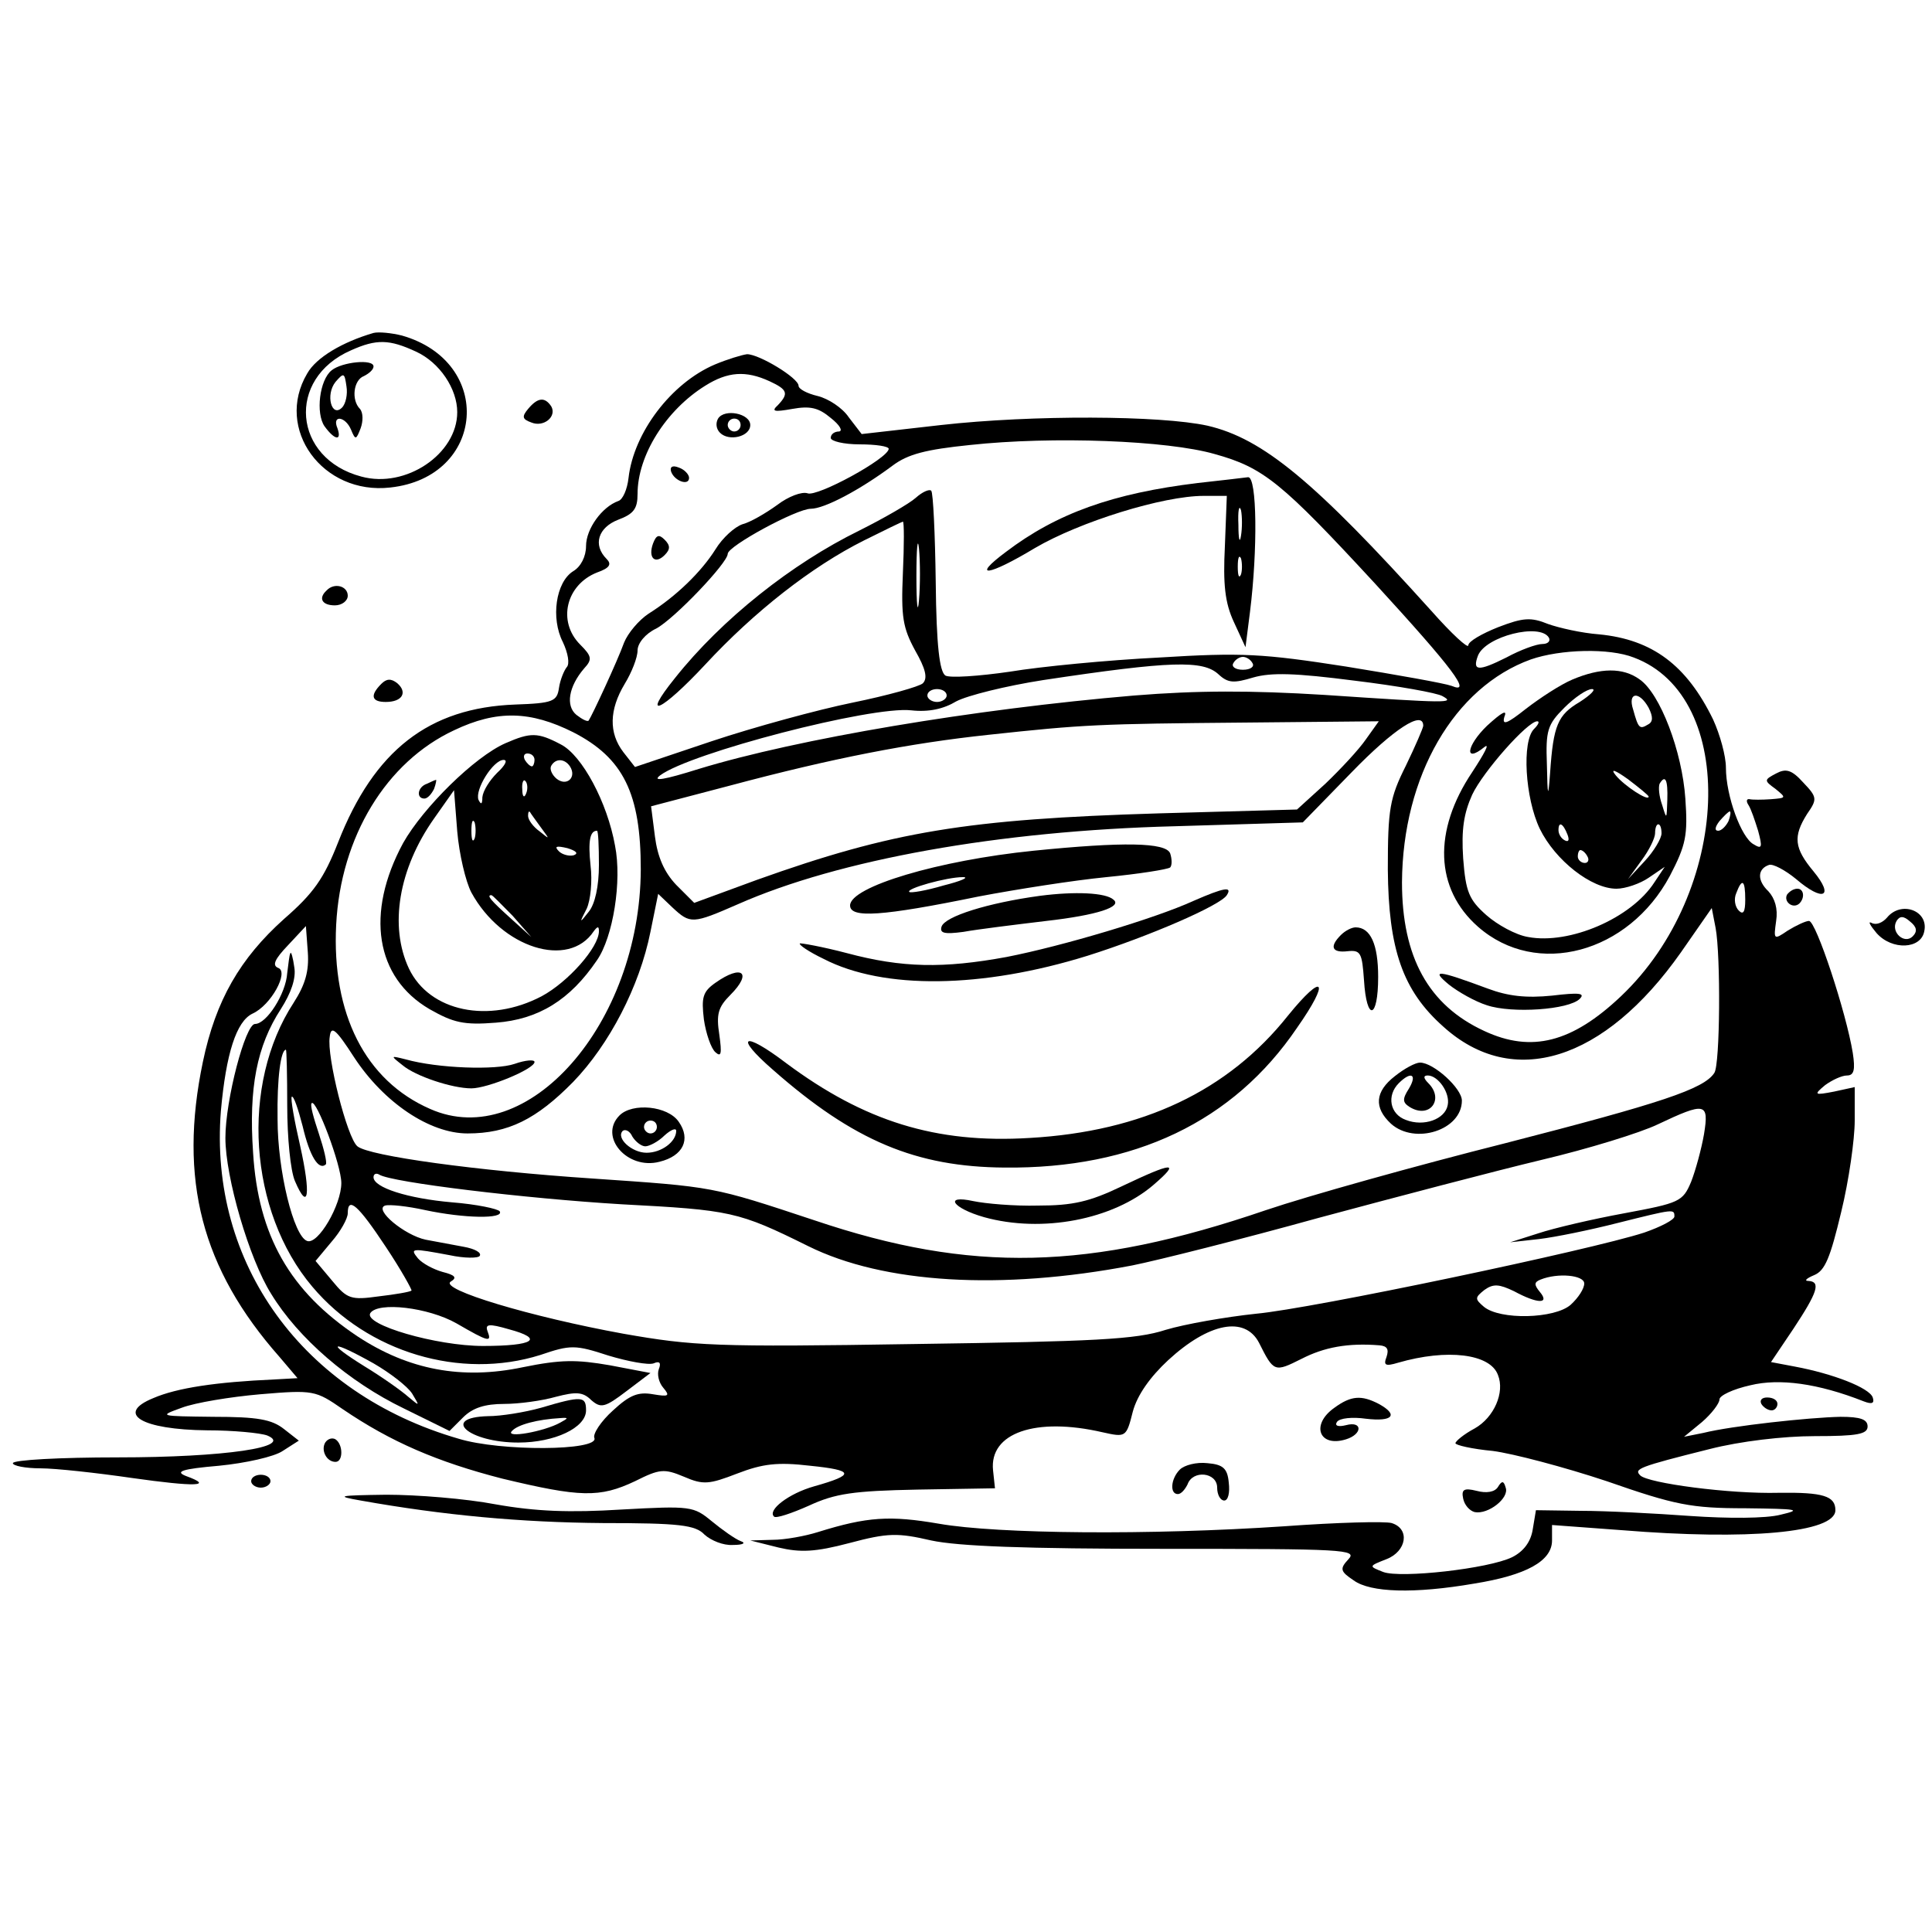
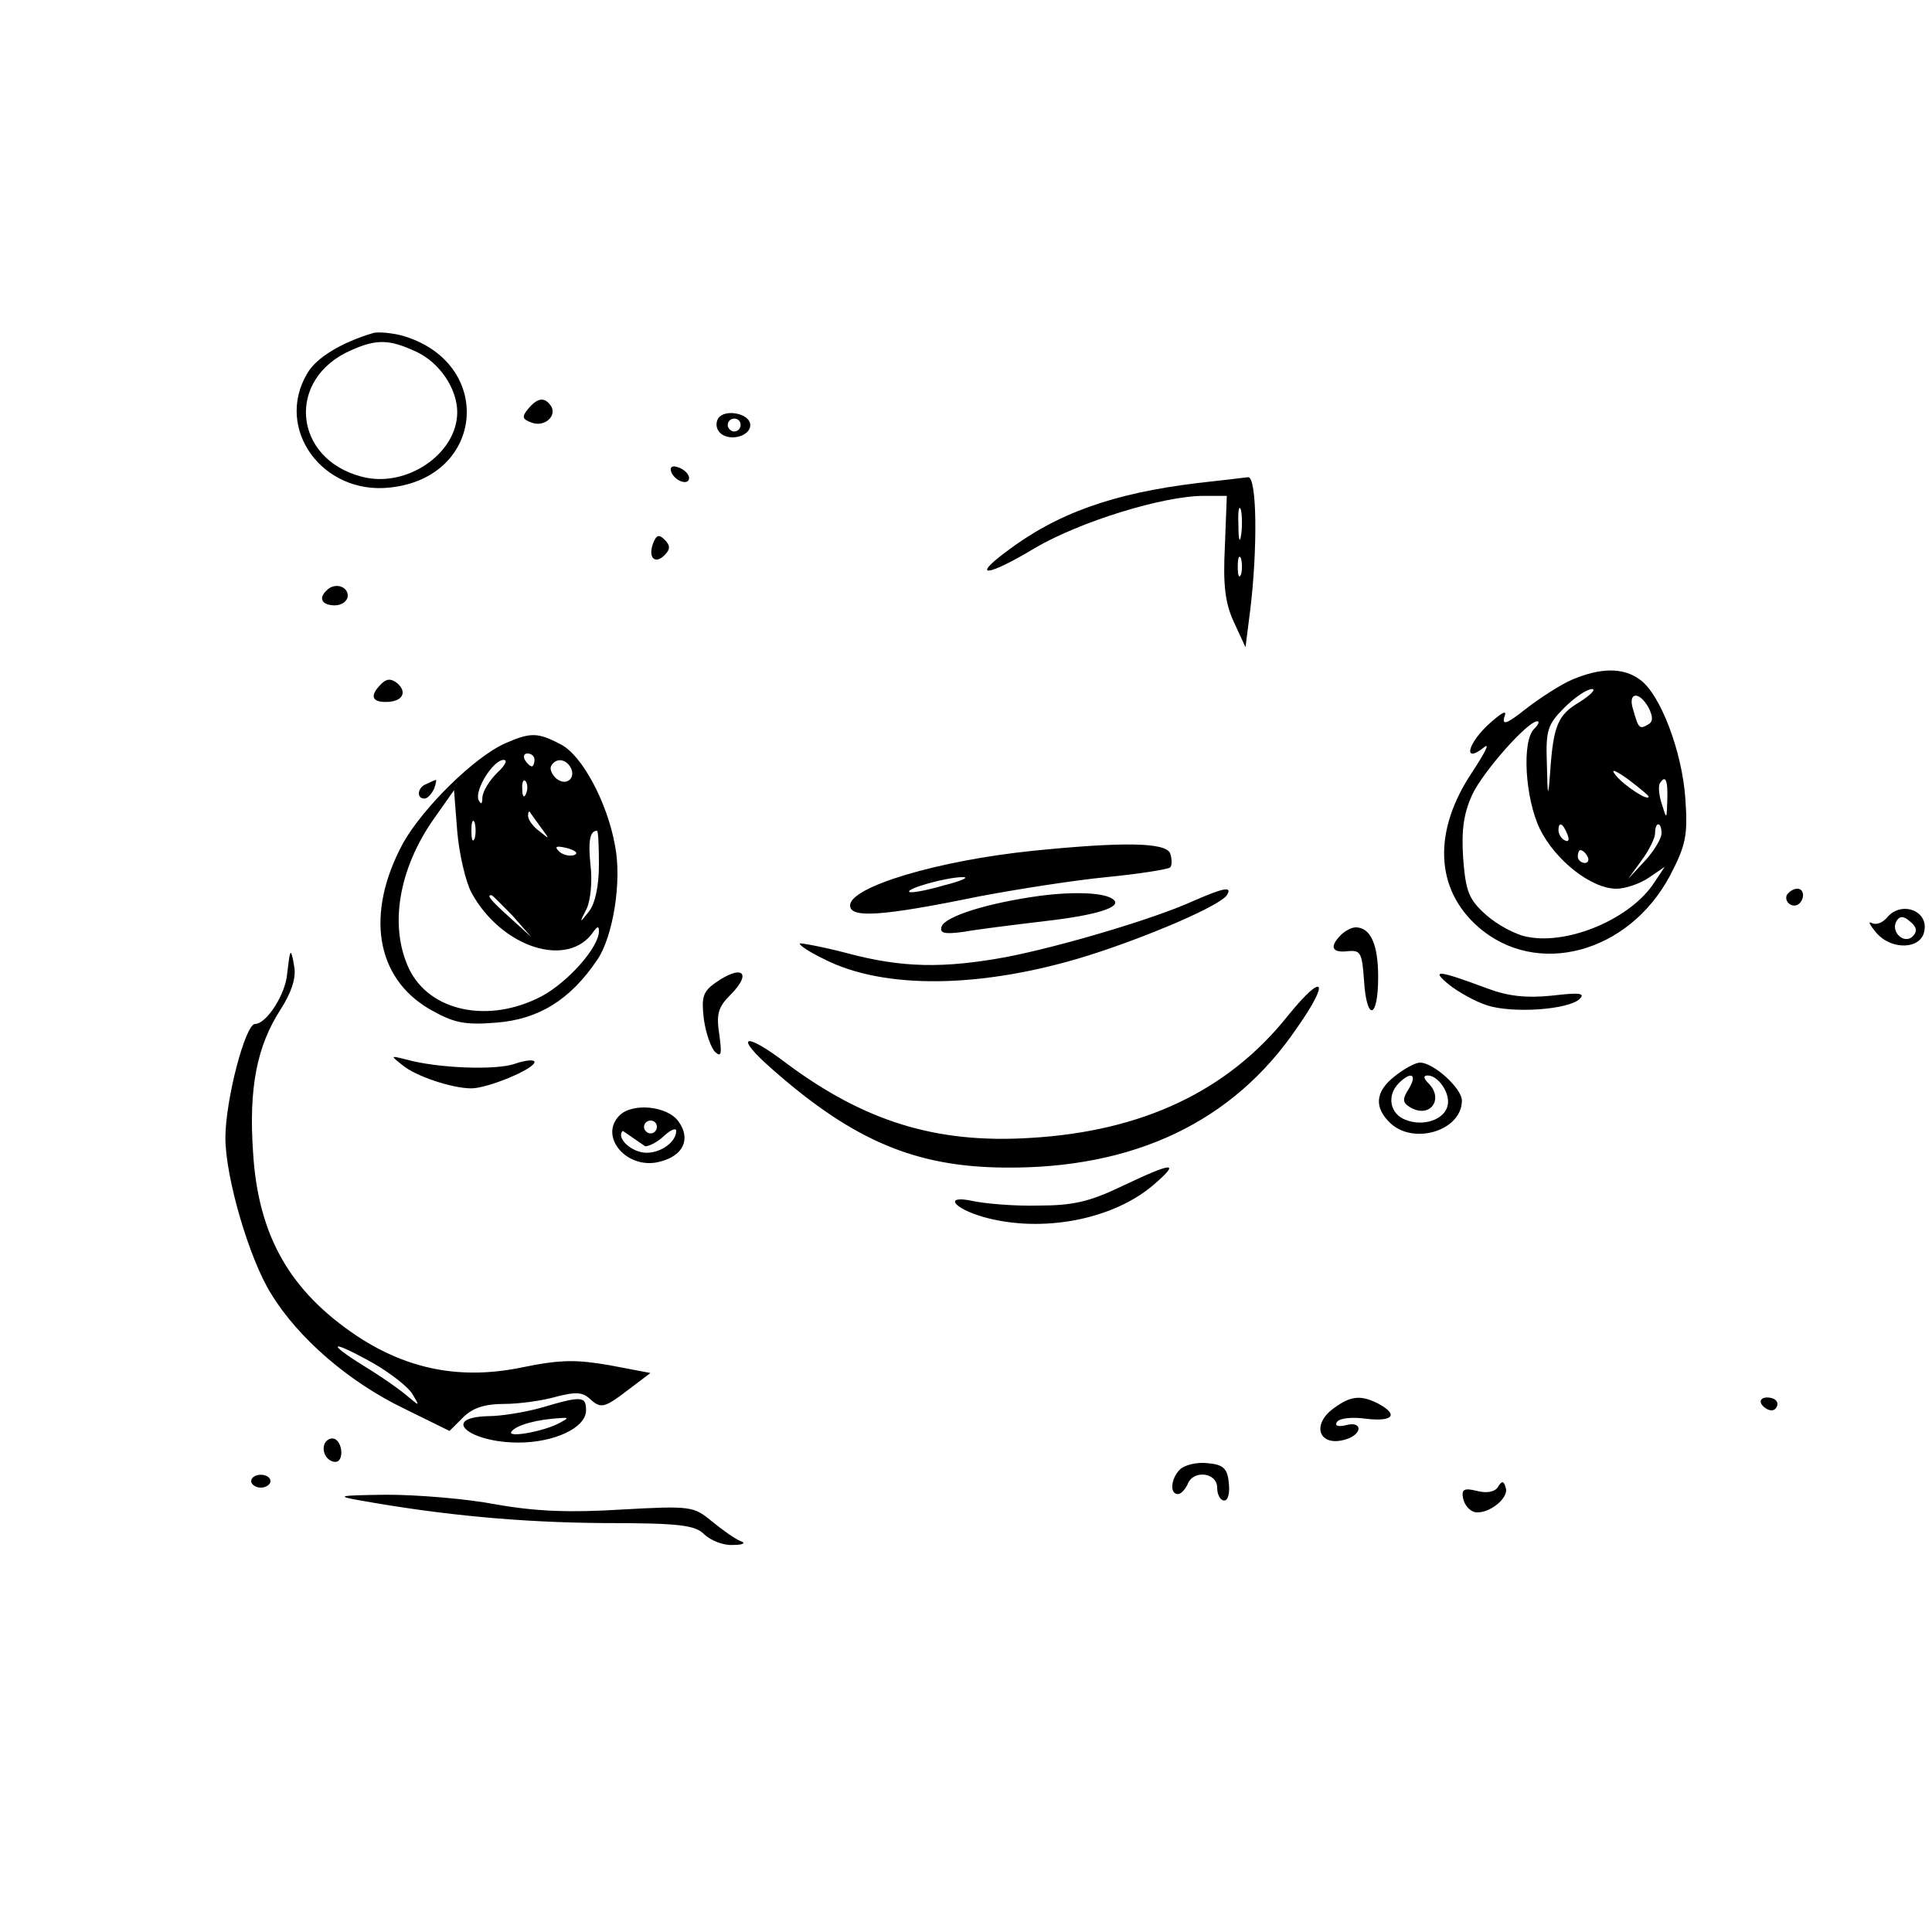
<svg xmlns="http://www.w3.org/2000/svg" version="1" width="400" height="400" viewBox="0 0 300 300">
  <path d="M58 51.7c-4.8 1.4-8.9 3.8-10.3 6.3-5.1 8.6 2.4 18.9 12.9 17.7 14.8-1.6 16.2-19.5 1.8-23.6-1.6-.4-3.6-.6-4.4-.4zm6.6 2.9c3.7 1.7 6.4 5.8 6.4 9.4 0 6.5-8 11.9-14.9 10-10.6-2.8-11.7-15.2-1.6-19.6 4-1.8 6-1.7 10.1.2z" />
-   <path d="M51.5 57.5c-1.9 1.5-2.5 6.7-1.1 8.7 1.6 2.2 2.7 2.3 2 .3-.9-2.1 1.2-1.9 2.1.2.7 1.7.8 1.6 1.5-.2.4-1.1.4-2.4-.1-3-1.4-1.4-1-4.5.6-5.1.8-.4 1.5-1 1.5-1.5 0-1.2-4.9-.7-6.5.6zm1.6 5.8c-1.6 1.6-2.6-2-1-4 1.3-1.5 1.4-1.4 1.7.7.2 1.2-.1 2.7-.7 3.3zM111 56.6c-6.8 2.9-12.6 10.6-13.4 17.6-.2 1.8-.9 3.4-1.6 3.6-2.5.9-5 4.3-5 7 0 1.6-.8 3.2-2 3.9-2.7 1.7-3.5 7.3-1.6 11 .8 1.7 1.1 3.4.6 3.9-.4.5-1 1.9-1.2 3.2-.3 2.1-.9 2.4-6.8 2.6-13.4.5-21.9 7.1-27.5 21.4-2.2 5.6-3.8 7.9-8.4 11.9-6.8 6.1-10.6 12.6-12.6 22.2-3.8 18.2-.2 32.1 11.9 45.8l2.8 3.3-3.6.2c-9 .4-15.1 1.3-18.8 2.9-5.9 2.4-1.9 4.9 8.4 5 4 0 8.2.4 9.3.8 4.3 1.8-6.7 3.4-23.2 3.4-9 0-16.3.4-16.3.9 0 .4 1.9.8 4.3.8 2.3 0 8.7.7 14.2 1.5 9.9 1.4 12.8 1.3 8.4-.3-1.8-.7-.7-1.1 5.1-1.6 4.1-.4 8.6-1.4 9.9-2.3l2.5-1.6-2.3-1.8c-1.9-1.5-4.1-1.9-11-1.9-8.4-.1-8.5-.1-4.9-1.4 2.1-.8 7.6-1.7 12.2-2.1 8.3-.7 8.6-.6 12.8 2.3 7.5 5.1 14.7 8.2 24.8 10.8 12.1 2.9 15.1 3 20.6.4 3.8-1.9 4.5-2 7.6-.7 3 1.3 3.9 1.2 8.3-.5 3.9-1.5 6.2-1.8 11.3-1.2 6.9.7 7 1.4.6 3.2-3.9 1.1-7.3 3.7-6.2 4.7.3.3 2.7-.5 5.4-1.7 4.1-1.9 6.9-2.3 16.9-2.5l12-.2-.3-2.8c-.6-5.8 6.6-8.3 17-5.9 3.6.8 3.7.8 4.7-3.2.7-2.6 2.7-5.4 5.5-8 6.3-5.8 11.9-6.9 14.1-2.7 2.3 4.6 2.4 4.6 6.6 2.5 3.5-1.8 7.2-2.5 12.1-2.1 1.2.1 1.5.6 1.1 1.8-.5 1.3-.2 1.5 1.8.9 7.6-2.2 14.3-1.4 15.5 1.9 1.1 2.7-.6 6.6-3.6 8.3-1.7.9-3 2-3 2.3 0 .3 2.6.9 5.8 1.2 3.1.4 11.1 2.5 17.7 4.7 10.6 3.7 13.1 4.2 21.5 4.2 8.2.1 8.9.2 5.5 1-2.3.6-8.2.6-14 .2-5.5-.4-13.1-.8-17-.8l-7-.1-.5 3c-.3 1.9-1.4 3.4-3.2 4.3-3.7 1.8-17.3 3.3-20 2.3-2.3-.9-2.3-.9.5-2 3.1-1.2 3.7-4.7.8-5.6-1-.3-8.5-.1-16.7.5-20.8 1.4-44.5 1.2-53.6-.4-7.6-1.3-11.1-1.1-18.8 1.3-1.9.6-5.1 1.2-7 1.2l-3.5.1 4.4 1.1c3.4.8 5.7.7 11-.7 6-1.6 7.5-1.6 12.7-.4 4.2.9 14.6 1.3 36.1 1.3 28 0 30.1.1 28.7 1.6-1.4 1.5-1.3 1.9.8 3.3 2.6 1.9 9.4 2.1 18.7.5 8.1-1.3 12.1-3.5 12.1-6.7v-2.4l10.8.8c19.6 1.6 33.2.4 33.2-3.1 0-2.2-1.9-2.8-8.8-2.7-7.7.2-20.3-1.5-21.5-2.7-1-1-.4-1.3 10.8-4.1 4.7-1.2 11.4-2 16.3-2 6.6 0 8.2-.3 8.2-1.5 0-1.1-1.1-1.5-4.2-1.5-4.9.1-16.9 1.4-21.3 2.5l-3 .6 2.8-2.3c1.5-1.3 2.7-2.9 2.7-3.5 0-.6 2.1-1.6 4.8-2.2 4.5-1.1 10.5-.3 17.6 2.5 1.3.5 1.7.3 1.4-.6-.5-1.5-6.2-3.7-12.1-4.8l-3.7-.7 3.5-5.2c3.7-5.6 4.3-7.3 2.3-7.4-.7 0-.3-.4.9-.9 1.7-.7 2.5-2.7 4.2-9.8 1.2-4.9 2.1-11.3 2.1-14.2v-5.2l-3.2.7c-3.1.6-3.2.5-1.4-1 1.1-.8 2.6-1.5 3.4-1.5 1.1 0 1.3-.9.9-3.5-1-6.2-5.7-20.5-6.8-20.5-.5 0-2 .7-3.3 1.5-2.2 1.5-2.2 1.4-1.8-1.5.3-1.9-.2-3.5-1.2-4.6-1.8-1.7-1.7-3.5.1-4.1.6-.2 2.5.8 4.2 2.2 4.2 3.6 6 2.8 2.7-1.2-3-3.6-3.2-5.4-1-8.9 1.6-2.3 1.6-2.6-.6-4.9-1.8-2-2.7-2.2-4.2-1.4-1.9 1-1.9 1.1-.1 2.4 1.7 1.4 1.7 1.4-.7 1.6-1.4.1-2.9.1-3.3 0-.5-.1-.6.3-.2.9.4.6 1 2.4 1.5 4 .7 2.6.6 2.9-.7 2.1-1.9-1-4.3-7.5-4.3-11.9 0-1.8-.9-5.1-2-7.5-4.1-8.4-9.4-12.4-17.7-13.2-2.7-.2-6.2-1-7.9-1.6-2.7-1.1-3.9-1-7.8.5-2.5 1-4.6 2.2-4.6 2.8 0 .6-2.6-1.8-5.7-5.3-18.2-20.2-26.2-26.8-34.8-28.8-7.3-1.6-27.1-1.7-41.4-.1l-12.3 1.4-2-2.6c-1-1.5-3.2-2.9-4.8-3.3-1.7-.4-3-1.1-3-1.6 0-1.2-6.1-4.9-8-4.9-.8.1-3.1.8-5 1.6zm8.5 2.6c2.8 1.3 3 1.9 1.3 3.7-1.1 1-.6 1.1 2.2.6 2.8-.5 4.1-.2 6 1.4 1.4 1.1 1.9 2 1.3 2.1-.7 0-1.3.4-1.3 1 0 .5 2 1 4.5 1s4.5.3 4.5.7c-.1 1.5-11.1 7.5-12.6 6.9-.9-.3-3 .5-4.7 1.8-1.8 1.3-4.2 2.7-5.4 3-1.2.4-3.1 2.1-4.2 3.9-2.2 3.5-6.1 7.3-10.4 10-1.5 1-3.2 3-3.8 4.5-1 2.8-5 11.4-5.5 12.1-.2.2-1-.2-1.9-.9-1.7-1.4-1.2-4.4 1.2-7.2 1.3-1.4 1.2-1.9-.6-3.7-3.6-3.6-2.2-9.3 2.6-11.2 2-.7 2.3-1.3 1.5-2.1-2.2-2.2-1.3-4.9 1.8-6.1 2.4-.9 3-1.7 3-4 0-6 4.4-13 10.5-16.8 3.5-2.2 6.3-2.4 10-.7zm69.1 11.3c7.6 2.1 10.4 4.4 24.9 20.1 12.1 13.2 15.2 17.3 11.9 15.9-1.1-.4-8.4-1.7-16.4-3-12.9-2-16.1-2.2-29-1.4-8 .4-18.4 1.4-23.2 2.2-4.8.7-9.3 1-10 .6-.9-.6-1.4-4.6-1.5-14.5-.1-7.5-.4-13.9-.7-14.2-.3-.3-1.4.2-2.4 1.1-1 .9-5 3.2-8.8 5.1-10.4 5.1-21.3 13.7-28.6 22.9-5.4 6.7-2.1 5.2 4.7-2.1C117.1 95 126 88 134.2 83.9c3.2-1.6 5.9-2.9 6-2.9.2 0 .2 3.6 0 8-.3 6.8 0 8.5 1.9 12 1.6 2.8 2 4.3 1.2 5.1-.5.5-5.5 1.9-10.9 3s-15.3 3.8-21.9 6l-11.9 4-1.8-2.3c-2.3-3-2.2-6.6.2-10.6 1.1-1.8 2-4.1 2-5.2 0-1.1 1.2-2.6 2.9-3.4C104.7 96.1 113 87.4 113 86c0-1.2 10.7-7 12.9-7 2.1 0 7.6-2.9 12.7-6.7 2.4-1.8 5.2-2.5 12-3.2 12.9-1.4 30.7-.7 38 1.4zm-45.9 22.7c-.2 2.4-.4.7-.4-3.7s.2-6.3.4-4.3c.2 2.1.2 5.7 0 8zm97.8 5.8c.3.5-.1 1-1 1s-3.4.9-5.6 2.1c-4.4 2.2-5.3 2.1-4.4-.3 1.2-3 9.6-5.1 11-2.8zm13.2 3.1c16.3 6.1 15.1 36.4-2 52.6-7.6 7.2-13.9 8.8-21.2 5.4-8.7-4-12.8-11.5-12.8-23.1.1-16.5 8.1-30.3 20-34.6 4.6-1.6 12.2-1.8 16-.3zm-59.2.9c.3.5-.3 1-1.5 1s-1.8-.5-1.5-1c.3-.6 1-1 1.5-1s1.2.4 1.5 1zm-5.3 1.7c1.5 1.4 2.4 1.4 5.4.5 2.8-.8 6.5-.7 15.8.5 6.6.8 12.8 1.9 13.6 2.4 2 1.1.9 1.1-18.4-.2-11.4-.7-19.6-.7-29.5.1-24.8 2.1-52.2 6.7-67.6 11.4-5.4 1.7-7.3 2-6 1 4.7-3.5 32.8-10.8 39-10.1 2.7.3 5-.2 7-1.4 1.7-.9 7.7-2.4 13.5-3.3 19.9-3 24.8-3.1 27.2-.9zM147 108c0 .5-.7 1-1.5 1s-1.5-.5-1.5-1c0-.6.7-1 1.5-1s1.5.4 1.5 1zm-58 5.7c7.8 4 10.5 9.5 10.5 21.3-.1 24-17.6 43.9-32.7 37.2-10.1-4.4-15.3-14.8-14.6-28.6.7-13.7 7.8-25.3 18.3-30.2 6.7-3.2 11.9-3 18.5.3zm123.1 1.1c-1.1 1.6-3.9 4.6-6.3 6.9l-4.4 4-21.5.6c-29.8.9-41.3 2.8-62.3 10.3l-9.8 3.6-2.8-2.8c-1.9-2-2.9-4.4-3.3-7.5l-.6-4.7 12.2-3.2c16.1-4.3 28-6.6 40.2-7.9 14.8-1.6 17.1-1.7 39.8-1.9l20.8-.2-2 2.8zm8.9-2.1c0 .3-1.2 3.1-2.7 6.2-2.5 5-2.8 6.7-2.8 16.1.1 12.4 2.3 18.8 8.6 24.4 10.8 9.8 25 5.4 36.9-11.5l4.8-6.9.6 3.1c.8 4.3.7 21.2-.2 22.5-1.6 2.5-8.3 4.7-32.4 10.9-13.9 3.5-30.7 8.2-37.2 10.4-27.5 9.4-45.8 9.8-70.1 1.6-16-5.3-15.5-5.2-34.5-6.5-18-1.2-34.7-3.5-36.5-5-1.6-1.3-4.8-14-4.3-17 .2-1.8.9-1.3 3.8 3.2 4.6 7 11.7 11.8 17.6 11.8 6.3 0 10.7-2.2 16.4-8 5.6-5.8 10.3-14.8 12-23.3l1.2-5.9 2.2 2.1c2.8 2.6 3.1 2.6 10.2-.5 15.6-6.9 40.5-11.4 67.8-12.1l19.9-.6 7.6-7.8c6.5-6.7 11.1-9.7 11.1-7.2zm47.4 14.8c-.4.8-1.1 1.5-1.6 1.5-.6 0-.5-.6.2-1.5.7-.8 1.4-1.5 1.6-1.5.2 0 .1.7-.2 1.5zm2.6 12.2c0 1.9-.3 2.4-1 1.7-.6-.6-.8-1.8-.4-2.7.9-2.4 1.4-2.1 1.4 1zm-225.4 16c-8.3 12.7-7 32.4 2.9 44.1 8.6 10.2 23 14.5 35.4 10.6 4.7-1.6 5.4-1.6 10.6.1 3 .9 6.2 1.5 7 1.2.9-.4 1.2-.1.8.9-.3.8 0 2.1.7 2.9 1.1 1.3.8 1.4-1.6 1-2.3-.4-3.6.1-6.2 2.5-1.9 1.7-3.2 3.7-2.9 4.3.7 2-14.6 2.1-21.1.1-24.2-7-38.8-27.2-36.9-50.9.8-8.9 2.4-13.9 4.9-15.1 2.9-1.3 5.7-6.5 4-7.1-1-.4-.5-1.4 1.5-3.5l2.8-3 .3 4.1c.2 2.9-.4 5-2.2 7.8zm-1 16c0 4.9.5 10.1 1.2 11.7 2.1 4.9 2.5 2.1.8-5.5-.9-3.9-1.5-7.3-1.3-7.6.3-.2 1 1.9 1.7 4.6 1.1 4.7 2.5 6.9 3.6 5.9.2-.3-.3-2.4-1.1-4.8s-1.4-4.5-1.1-4.7c.7-.7 4.6 9.6 4.6 12.4 0 3.4-3.6 9.6-5.3 9-2.1-.7-4.6-10.9-4.6-18.9-.1-6.4.5-10.8 1.3-10.8.1 0 .2 3.9.2 8.7zm220 4.4c-.4 2.3-1.3 5.6-2 7.4-1.3 3.1-1.8 3.3-10.4 4.9-4.9.9-10.9 2.3-13.3 3.1l-4.4 1.4 4.5-.5c2.5-.3 7.9-1.4 12.2-2.5 8.8-2.2 8.8-2.2 8.8-1 0 .5-2.1 1.6-4.7 2.5-8.3 2.7-51.5 11.8-60.3 12.6-4.7.5-11 1.6-14 2.5-4.6 1.5-11 1.8-39 2.2-30.9.5-34.4.3-45.2-1.6-14.3-2.6-28.7-6.9-26.8-8.1 1-.6.7-1-1.3-1.5-1.4-.4-3.1-1.3-3.8-2.1-1.3-1.6-1-1.6 4.9-.5 2.3.5 4.5.5 4.7.1.3-.5-.8-1.1-2.5-1.4-1.6-.3-4.3-.8-5.9-1.1-3.3-.7-8.1-4.7-6.3-5.3.7-.2 3.5.1 6.2.7 6.1 1.3 12.3 1.4 11.6.2-.3-.4-3.6-1.1-7.4-1.4-6.9-.6-12.2-2.3-12.2-3.9 0-.5.4-.7.9-.4 1.9 1.2 22.6 3.7 37.6 4.6 17 .9 18.1 1.1 29 6.5 11.7 5.8 29.9 6.9 50.3 3 4-.8 17.1-4.1 29-7.4 11.9-3.2 27.5-7.3 34.6-9 7.2-1.7 15.3-4.2 18-5.5 7.4-3.5 8-3.4 7.2 1.5zM59.9 193.6c2.4 3.6 4.1 6.7 4 6.8-.2.2-2.5.6-5.1.9-4.3.6-4.9.4-7.2-2.4l-2.6-3.1 2.5-3c1.4-1.6 2.5-3.6 2.5-4.4 0-2.7 1.6-1.3 5.9 5.2zm186.1 5.7c0 .8-.9 2.2-2.1 3.3-2.5 2.2-11 2.4-13.5.3-1.4-1.2-1.4-1.4.1-2.6 1.4-1 2.3-.9 4.6.2 3.7 2 5.6 2 4 .1-.9-1.1-.9-1.5.1-1.9 2.7-1.1 6.8-.7 6.8.6zm-175.1 6.2c5 2.9 5.5 3 4.8 1.2-.4-1.1.2-1.2 3.3-.3 5.6 1.5 3.9 2.6-4 2.6-7.2 0-18.6-3.3-17.5-5.1 1.2-1.8 9-.9 13.4 1.6z" />
  <path d="M111.5 65c-.4.7-.3 1.6.3 2.2 1.4 1.4 4.7.6 4.7-1.2 0-1.8-4-2.6-5-1zm3.5 1c0 .5-.4 1-1 1-.5 0-1-.5-1-1 0-.6.5-1 1-1 .6 0 1 .4 1 1zM104.2 73.2c.5 1.5 2.8 2.3 2.8 1 0-.5-.7-1.3-1.6-1.6-1-.4-1.4-.1-1.2.6zM101.4 84.4c-.8 2.2.3 3.3 1.8 1.8.9-.9.9-1.5 0-2.4-.9-.9-1.3-.7-1.8.6zM186 75c-13.2 1.6-21.9 4.7-29.8 10.7-5.5 4.1-2.8 3.8 4.5-.6 7-4.1 19.9-8.1 26.2-8.1h3.6l-.3 7.8c-.3 5.9 0 8.8 1.4 11.8l1.8 3.9.7-5.5c1.2-9.6 1.1-21-.3-20.9-.7.1-4.2.5-7.8.9zm6.7 8.2c-.2 1.3-.4.5-.4-1.7-.1-2.2.1-3.2.4-2.3.2 1 .2 2.8 0 4zm0 6c-.3.7-.5.2-.5-1.2s.2-1.9.5-1.3c.2.7.2 1.9 0 2.5zM244.2 105.5c-1.9.8-5.1 2.9-7.3 4.6-2.9 2.3-3.7 2.6-3.3 1.2.5-1.2-.4-.7-2.7 1.4-3.2 3.1-3.6 5.9-.4 3.3.9-.7 0 1-1.9 3.9-6.1 9.1-5.8 18.1.9 24 9.1 8 23.4 4.1 29.8-7.9 2.5-4.8 2.8-6.3 2.4-12-.5-7.3-3.9-16.3-7.1-18.5-2.6-1.9-6.1-1.8-10.4 0zm1.1 3.5c-3.4 2-4.1 3.6-4.6 11-.3 4-.4 3.9-.5-1.3-.2-5.3.1-6.2 2.7-8.8 1.6-1.6 3.5-2.9 4.3-2.9.7 0-.2.9-1.9 2zm10.7.9c.7 1.4.7 2.2-.1 2.6-1.3.8-1.5.6-2.3-2.3-.9-2.7.9-3 2.4-.3zm-17.8 3.3c-1.9 1.9-1.4 10.7.9 15.5 2.4 4.9 8 9.3 11.9 9.3 1.4 0 3.7-.8 5-1.7l2.5-1.7-1.6 2.4c-3.6 5.6-13.2 9.7-19.6 8.5-1.9-.3-4.8-1.9-6.5-3.4-2.7-2.4-3.2-3.6-3.6-8.8-.3-4.5.1-7 1.4-9.9 1.7-3.6 8.6-11.4 10.1-11.4.4 0 .2.5-.5 1.2zm17.8 10.5c0 .8-3.8-1.7-5.1-3.3-.9-1.1-.2-.9 1.9.6 1.7 1.3 3.2 2.5 3.2 2.7zm2.9.5c-.1 3.1-.1 3.1-.8.8-.5-1.4-.6-2.8-.4-3.3.9-1.5 1.3-.6 1.2 2.5zm-15.5 5.4c.3.8.2 1.2-.4.9-.6-.3-1-1-1-1.6 0-1.4.7-1.1 1.4.7zm14.6-.2c0 .8-1.2 2.8-2.6 4.3l-2.6 2.8 2.1-2.9c1.2-1.6 2.1-3.5 2.1-4.2 0-.8.2-1.4.5-1.4s.5.6.5 1.4zm-11.5 3.6c.3.5.1 1-.4 1-.6 0-1.1-.5-1.1-1 0-.6.2-1 .4-1 .3 0 .8.4 1.1 1zM225 152.9c1.4 1.1 4 2.6 5.9 3.2 3.9 1.3 12.7.7 14.4-1 .9-.9-.1-1-4.3-.5-4 .4-6.8.1-10-1.1-7.8-2.9-8.9-3-6-.6zM78.5 115.4c-4.8 2.1-12.8 10-15.9 15.5-5.9 10.9-4.3 20.9 4.1 25.8 3.7 2.1 5.3 2.5 10.3 2.1 6.6-.5 11.5-3.5 15.7-9.7 2.5-3.6 3.9-12.3 2.8-17.8-1.2-6.7-5.1-14-8.4-15.7-3.6-1.9-4.7-1.9-8.6-.2zM83 118c0 .5-.2 1-.4 1-.3 0-.8-.5-1.1-1-.3-.6-.1-1 .4-1 .6 0 1.1.4 1.1 1zm-5.8 2c-1.2 1.2-2.2 2.8-2.3 3.8 0 1.1-.2 1.2-.6.4-.6-1.6 2.3-6.2 3.9-6.2.7 0 .2.9-1 2zm11.3-1c1.1 1.7-.5 3.2-2.1 1.9-.7-.6-1.1-1.5-.8-2 .7-1.2 2.1-1.1 2.9.1zm-6.8 4.2c-.3.8-.6.5-.6-.6-.1-1.1.2-1.7.5-1.3.3.3.4 1.2.1 1.9zm-8.5 15.4c4.7 8.6 15.1 11.9 19 6 .6-.8.8-.8.8 0 0 2.5-4.8 7.9-8.9 10.1-8.2 4.3-17.4 2.4-20.6-4.3-3.1-6.6-1.6-15.5 3.9-23.3l3.1-4.4.5 6.4c.3 3.5 1.3 7.8 2.2 9.5zM84 128.5c1.4 1.9 1.4 1.9-.2.6-1-.7-1.8-1.8-1.8-2.4 0-.6.1-.8.3-.6.1.2.9 1.3 1.7 2.4zm-10.3 1.7c-.3.7-.5.2-.5-1.2s.2-1.9.5-1.3c.2.7.2 1.9 0 2.5zm19.3 4.1c0 3.3-.6 6.1-1.6 7.3-1.4 1.8-1.5 1.8-.3-.5.6-1.3.9-4.3.6-6.7-.4-3.8-.1-5.4 1-5.4.2 0 .3 2.4.3 5.3zm-3.9-1.5c-.7.2-1.8-.1-2.3-.6-.8-.8-.4-.9 1.3-.5 1.3.4 1.8.8 1 1.1zm-9.5 9.4l2.9 3.3-3.2-2.9c-3.1-2.8-3.8-3.6-3-3.6.2 0 1.6 1.5 3.3 3.2zM66.3 121.7c-1.5.5-1.7 2.3-.4 2.3.5 0 1.1-.7 1.5-1.5.3-.8.4-1.5.3-1.4-.1 0-.8.3-1.4.6zM62.5 165.4c2 1.7 7.7 3.6 10.7 3.6 2.5 0 9.8-3 9.8-4.1 0-.4-1.4-.3-3.1.3-2.9 1-11.9.7-16.9-.7-2.4-.6-2.4-.6-.5.9zM160.5 132.1c-14.8 1.5-28.5 5.6-28.5 8.5 0 2 4.9 1.7 20-1.4 5.8-1.1 14.7-2.5 19.8-3 5.1-.5 9.5-1.2 9.9-1.5.3-.3.3-1.3 0-2.2-.7-1.7-7.3-1.8-21.2-.4zm-14 5.4c-2.7.8-5.1 1.2-5.3 1-.6-.5 5.8-2.3 8.3-2.3 1.1 0-.2.6-3 1.3zM161.5 139.1c-8.1 1.1-14.8 3.2-15.3 4.8-.3 1 .4 1.2 3.4.8 2.2-.4 7.9-1.1 12.9-1.7 7.9-.9 11.8-2.2 10.4-3.3-1.2-1.1-6-1.3-11.4-.6z" />
-   <path d="M185.3 139.9c-5.9 2.7-20.3 7-29 8.7-9.8 1.8-16.2 1.7-24.8-.6-3.8-1-7.2-1.6-7.3-1.5-.2.2 1.4 1.3 3.7 2.4 9.3 4.8 24.6 4.6 41-.5 9.5-3 20.6-7.8 21.6-9.4.9-1.4-.4-1.2-5.2.9zM208.2 145.2c-1.8 1.8-1.4 2.8 1.1 2.5 2-.2 2.2.3 2.5 4.5.4 6.5 2.2 6.1 2.2-.5 0-5.1-1.2-7.7-3.5-7.7-.6 0-1.6.5-2.3 1.2zM111.1 152.6c-2 1.4-2.2 2.3-1.8 5.7.3 2.1 1.1 4.5 1.8 5.1.9.8 1 .2.6-2.7-.5-3.2-.2-4.3 1.7-6.2 3.5-3.5 1.8-4.8-2.3-1.9zM200 157.7c-9.3 11.7-22.6 18-40.1 19-14.6.9-25.7-2.6-37.8-11.6-6.7-5.1-8.2-4.3-2.1 1 12.6 11.1 22.3 15.1 36 15.2 20.1.2 35.5-7.1 45.4-21.7 5.2-7.4 4.2-8.8-1.4-1.9zM216.6 167.1c-3.1 2.4-3.3 4.9-.6 7.4 3.7 3.3 11 1 11-3.6 0-1.9-4.4-5.9-6.5-5.9-.7 0-2.4.9-3.9 2.1zm2.2 1.9c-1.1 1.7-1 2.2.1 2.9 3.1 1.9 5.4-1.2 2.9-3.7-.8-.8-.8-1.2-.1-1.2 1.6 0 3.5 2.7 3.1 4.6-.4 2.2-3.7 3.4-6.5 2.3-2.5-.9-3-3.8-1.1-5.7 1.9-1.9 2.9-1.4 1.6.8zM96.2 173.2c-3.3 3.3 1.2 8.5 6.2 7.2 3.7-.9 4.9-3.5 3-6.2-1.7-2.5-7.2-3-9.2-1zm5.8 1.8c0 .5-.4 1-1 1-.5 0-1-.5-1-1 0-.6.5-1 1-1 .6 0 1 .4 1 1zm-1.8 3c.6 0 2-.7 3-1.7 1-.9 1.8-1.2 1.8-.7 0 1.7-2.3 3.4-4.6 3.4s-4.8-2.3-3.7-3.4c.4-.3 1.1 0 1.5.9.5.8 1.4 1.5 2 1.5zM174.2 184.2c-5 2.4-7.6 3-13 3-3.7.1-8.2-.3-10.1-.7-4.6-1-3.2 1.1 1.7 2.5 9 2.5 20 .4 26.3-5 4.3-3.7 3.1-3.6-4.9.2zM45.1 148c-.2.3-.3 1.7-.5 3.1-.2 3.2-3.2 7.9-5 7.9-1.5 0-4.6 11.8-4.6 17.7 0 6.1 3.7 18.8 7.1 24.2 4.2 6.9 12.1 13.7 20.6 17.8l7.1 3.5 2.1-2.1c1.5-1.5 3.4-2.1 6.4-2.1 2.3 0 5.9-.5 8-1.1 3.1-.8 4.2-.8 5.5.5 1.5 1.3 2.1 1.2 5.5-1.4l3.7-2.8-6.3-1.2c-5.2-.9-7.6-.9-13.5.3-9.5 2-17.8.4-25.7-4.8-10.5-7-15.4-15.6-16.2-28.5-.7-10.1.6-16.6 4.3-22.3 1.6-2.5 2.4-4.8 2.1-6.5-.2-1.5-.5-2.5-.6-2.2zM58 211.7c2.6 1.5 5.3 3.6 6 4.7 1.2 2 1.2 2-.6.5-1-.9-4.1-3.1-6.9-4.8-6.1-3.8-5.1-4.1 1.5-.4z" />
+   <path d="M185.3 139.9c-5.9 2.7-20.3 7-29 8.7-9.8 1.8-16.2 1.7-24.8-.6-3.8-1-7.2-1.6-7.3-1.5-.2.2 1.4 1.3 3.7 2.4 9.3 4.8 24.6 4.6 41-.5 9.5-3 20.6-7.8 21.6-9.4.9-1.4-.4-1.2-5.2.9zM208.2 145.2c-1.8 1.8-1.4 2.8 1.1 2.5 2-.2 2.2.3 2.5 4.5.4 6.5 2.2 6.1 2.2-.5 0-5.1-1.2-7.7-3.5-7.7-.6 0-1.6.5-2.3 1.2zM111.1 152.6c-2 1.4-2.2 2.3-1.8 5.7.3 2.1 1.1 4.5 1.8 5.1.9.8 1 .2.6-2.7-.5-3.2-.2-4.3 1.7-6.2 3.5-3.5 1.8-4.8-2.3-1.9zM200 157.7c-9.3 11.7-22.6 18-40.1 19-14.6.9-25.7-2.6-37.8-11.6-6.7-5.1-8.2-4.3-2.1 1 12.6 11.1 22.3 15.1 36 15.2 20.1.2 35.5-7.1 45.4-21.7 5.2-7.4 4.2-8.8-1.4-1.9zM216.6 167.1c-3.1 2.4-3.3 4.9-.6 7.4 3.7 3.3 11 1 11-3.6 0-1.9-4.4-5.9-6.5-5.9-.7 0-2.4.9-3.9 2.1zm2.2 1.9c-1.1 1.7-1 2.2.1 2.9 3.1 1.9 5.4-1.2 2.9-3.7-.8-.8-.8-1.2-.1-1.2 1.6 0 3.5 2.7 3.1 4.6-.4 2.2-3.7 3.4-6.5 2.3-2.5-.9-3-3.8-1.1-5.7 1.9-1.9 2.9-1.4 1.6.8zM96.2 173.2c-3.3 3.3 1.2 8.5 6.2 7.2 3.7-.9 4.9-3.5 3-6.2-1.7-2.5-7.2-3-9.2-1zm5.8 1.8c0 .5-.4 1-1 1-.5 0-1-.5-1-1 0-.6.5-1 1-1 .6 0 1 .4 1 1zm-1.8 3c.6 0 2-.7 3-1.7 1-.9 1.8-1.2 1.8-.7 0 1.7-2.3 3.4-4.6 3.4s-4.8-2.3-3.7-3.4zM174.2 184.2c-5 2.4-7.6 3-13 3-3.7.1-8.2-.3-10.1-.7-4.6-1-3.2 1.1 1.7 2.5 9 2.5 20 .4 26.3-5 4.3-3.7 3.1-3.6-4.9.2zM45.1 148c-.2.3-.3 1.7-.5 3.1-.2 3.2-3.2 7.9-5 7.9-1.5 0-4.6 11.8-4.6 17.7 0 6.1 3.7 18.8 7.1 24.2 4.2 6.9 12.1 13.7 20.6 17.8l7.1 3.5 2.1-2.1c1.5-1.5 3.4-2.1 6.4-2.1 2.3 0 5.9-.5 8-1.1 3.1-.8 4.2-.8 5.5.5 1.5 1.3 2.1 1.2 5.5-1.4l3.7-2.8-6.3-1.2c-5.2-.9-7.6-.9-13.5.3-9.5 2-17.8.4-25.7-4.8-10.5-7-15.4-15.6-16.2-28.5-.7-10.1.6-16.6 4.3-22.3 1.6-2.5 2.4-4.8 2.1-6.5-.2-1.5-.5-2.5-.6-2.2zM58 211.7c2.6 1.5 5.3 3.6 6 4.7 1.2 2 1.2 2-.6.5-1-.9-4.1-3.1-6.9-4.8-6.1-3.8-5.1-4.1 1.5-.4z" />
  <path d="M84 218.6c-2.5.7-6.2 1.3-8.2 1.3-7.5.2-3 4.1 4.7 4.1 5.6 0 10.5-2.3 10.5-5 0-2.2-.6-2.3-7-.4zm3 2.3c-2.5 1.4-8.7 2.5-7.5 1.3.9-1 4-1.8 7.5-2 1.3-.1 1.3 0 0 .7zM82 63.5c-1 1.2-.9 1.6.5 2.1 1.9.8 4-.9 3.1-2.5-1-1.5-2.1-1.4-3.6.4zM50.7 91.7C49.4 92.9 50 94 52 94c1.1 0 2-.7 2-1.5 0-1.5-2.1-2.1-3.3-.8zM59.2 106.2c-1.8 1.8-1.5 2.8.7 2.8 2.6 0 3.4-1.5 1.8-2.9-1-.8-1.7-.7-2.5.1zM277.5 138.9c-.6 1.1.9 2.3 1.9 1.4.9-.9.7-2.3-.3-2.3-.6 0-1.2.4-1.6.9zM293 142.5c-.7.8-1.7 1.2-2.4.8-.6-.3-.2.4.8 1.6 2.4 2.7 6.9 2.5 7.4-.3.7-3.2-3.6-4.8-5.8-2.1zm4 2.9c-1.3 1.3-3.5-.7-2.5-2.4.5-.8 1.1-.8 2.1.1 1 .8 1.2 1.5.4 2.3zM207.2 218.6c-3.7 2.6-2.4 6.2 1.8 4.9 2.6-.8 2.6-2.9 0-2.2-1.2.3-1.8.1-1.4-.5.4-.6 2.4-.8 4.5-.5 4.2.5 5.1-.6 2-2.3-2.7-1.4-4.3-1.3-6.9.6zM273.5 218c.3.5 1 1 1.6 1 .5 0 .9-.5.9-1 0-.6-.7-1-1.6-1-.8 0-1.2.4-.9 1zM50.5 224c-.7 1.2.2 3 1.6 3 1.2 0 1.2-2.7 0-3.5-.5-.3-1.2-.1-1.6.5zM183.2 228.2c-1.4 1.4-1.6 3.8-.3 3.8.5 0 1.1-.7 1.5-1.5.8-2.3 4.6-1.9 4.6.5 0 1.1.5 2 1.1 2 .6 0 .9-1.2.7-2.8-.2-2.2-.9-2.8-3.3-3-1.7-.2-3.6.3-4.3 1zM39 230c0 .5.7 1 1.5 1s1.5-.5 1.5-1c0-.6-.7-1-1.5-1s-1.5.4-1.5 1zM232.6 230.9c-.5.8-1.8 1-3.3.6-2-.5-2.4-.2-2.1 1.2.2 1 1 1.9 1.8 2.1 2.1.4 5.4-2.2 4.8-3.8-.3-1.1-.6-1.1-1.2-.1zM56 233c12.9 2.3 24.9 3.4 37.6 3.5 11.9 0 14.4.3 15.8 1.8 1 .9 2.9 1.7 4.4 1.6 1.6 0 2.1-.3 1.2-.6-.8-.3-2.8-1.7-4.5-3.1-2.8-2.3-3.2-2.4-14-1.8-8 .5-13.3.3-19.5-.8-4.7-.9-12.3-1.5-17-1.5-7.5.1-8 .2-4 .9z" />
</svg>